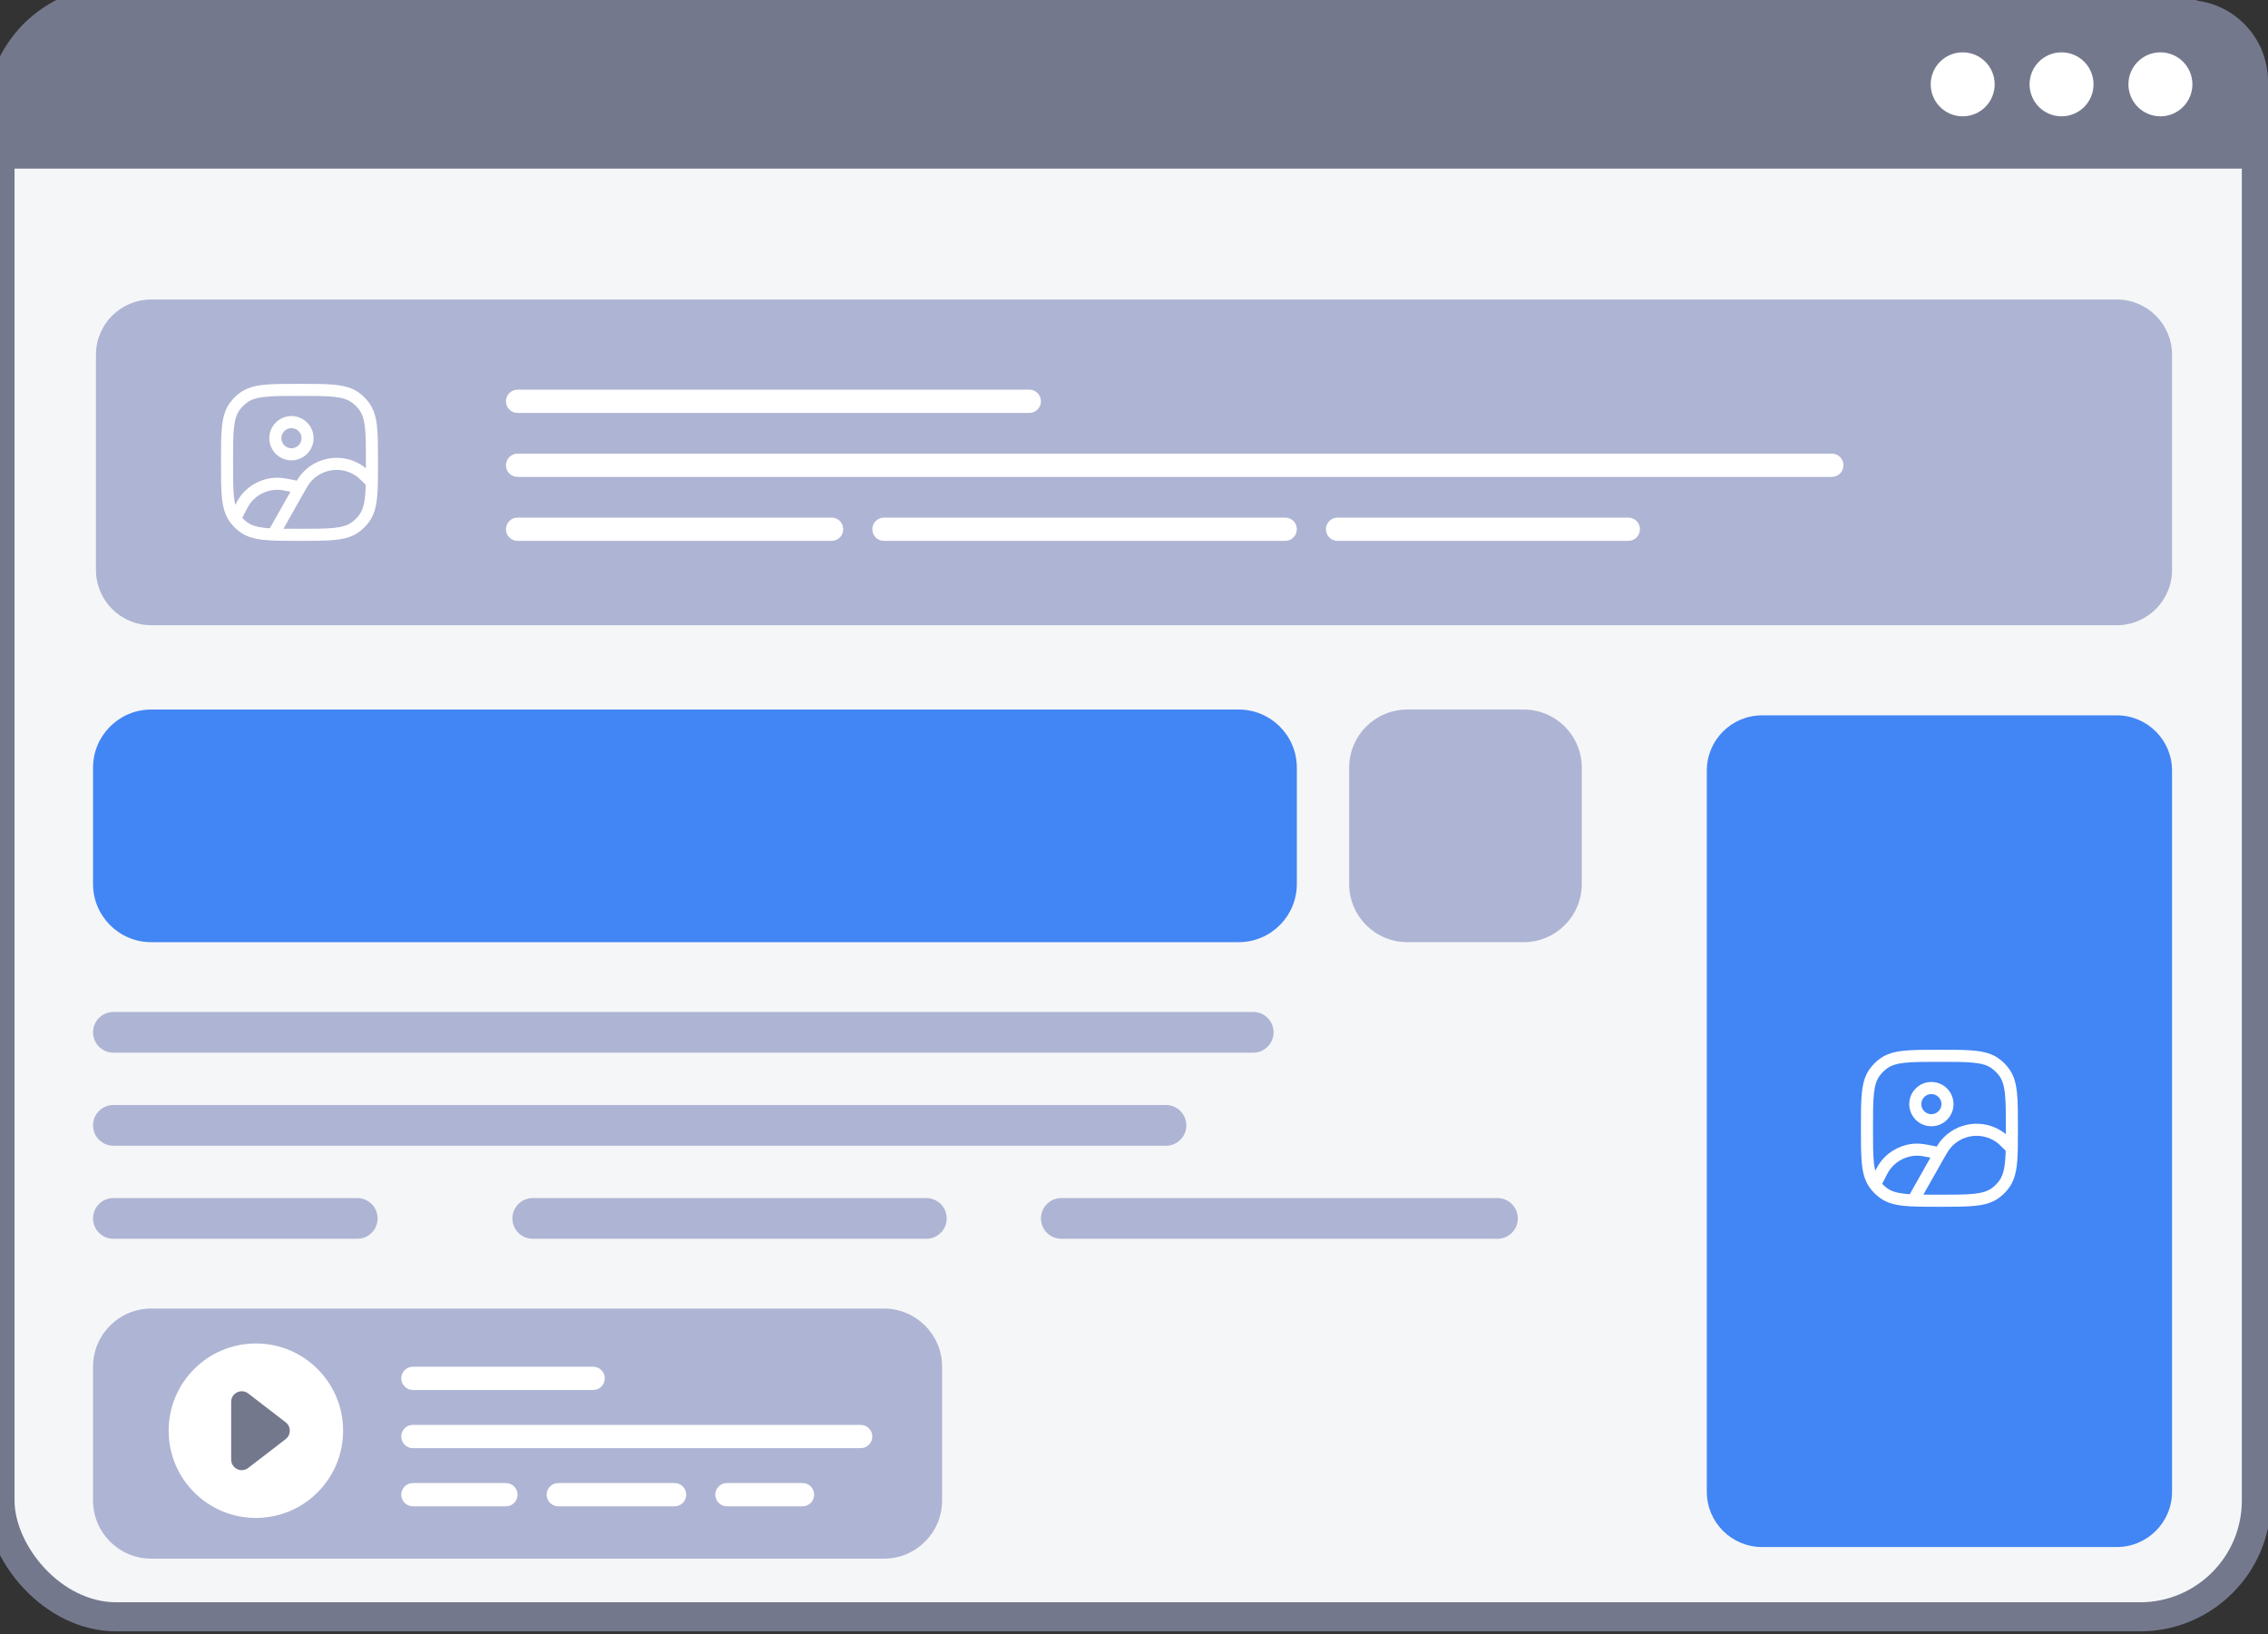
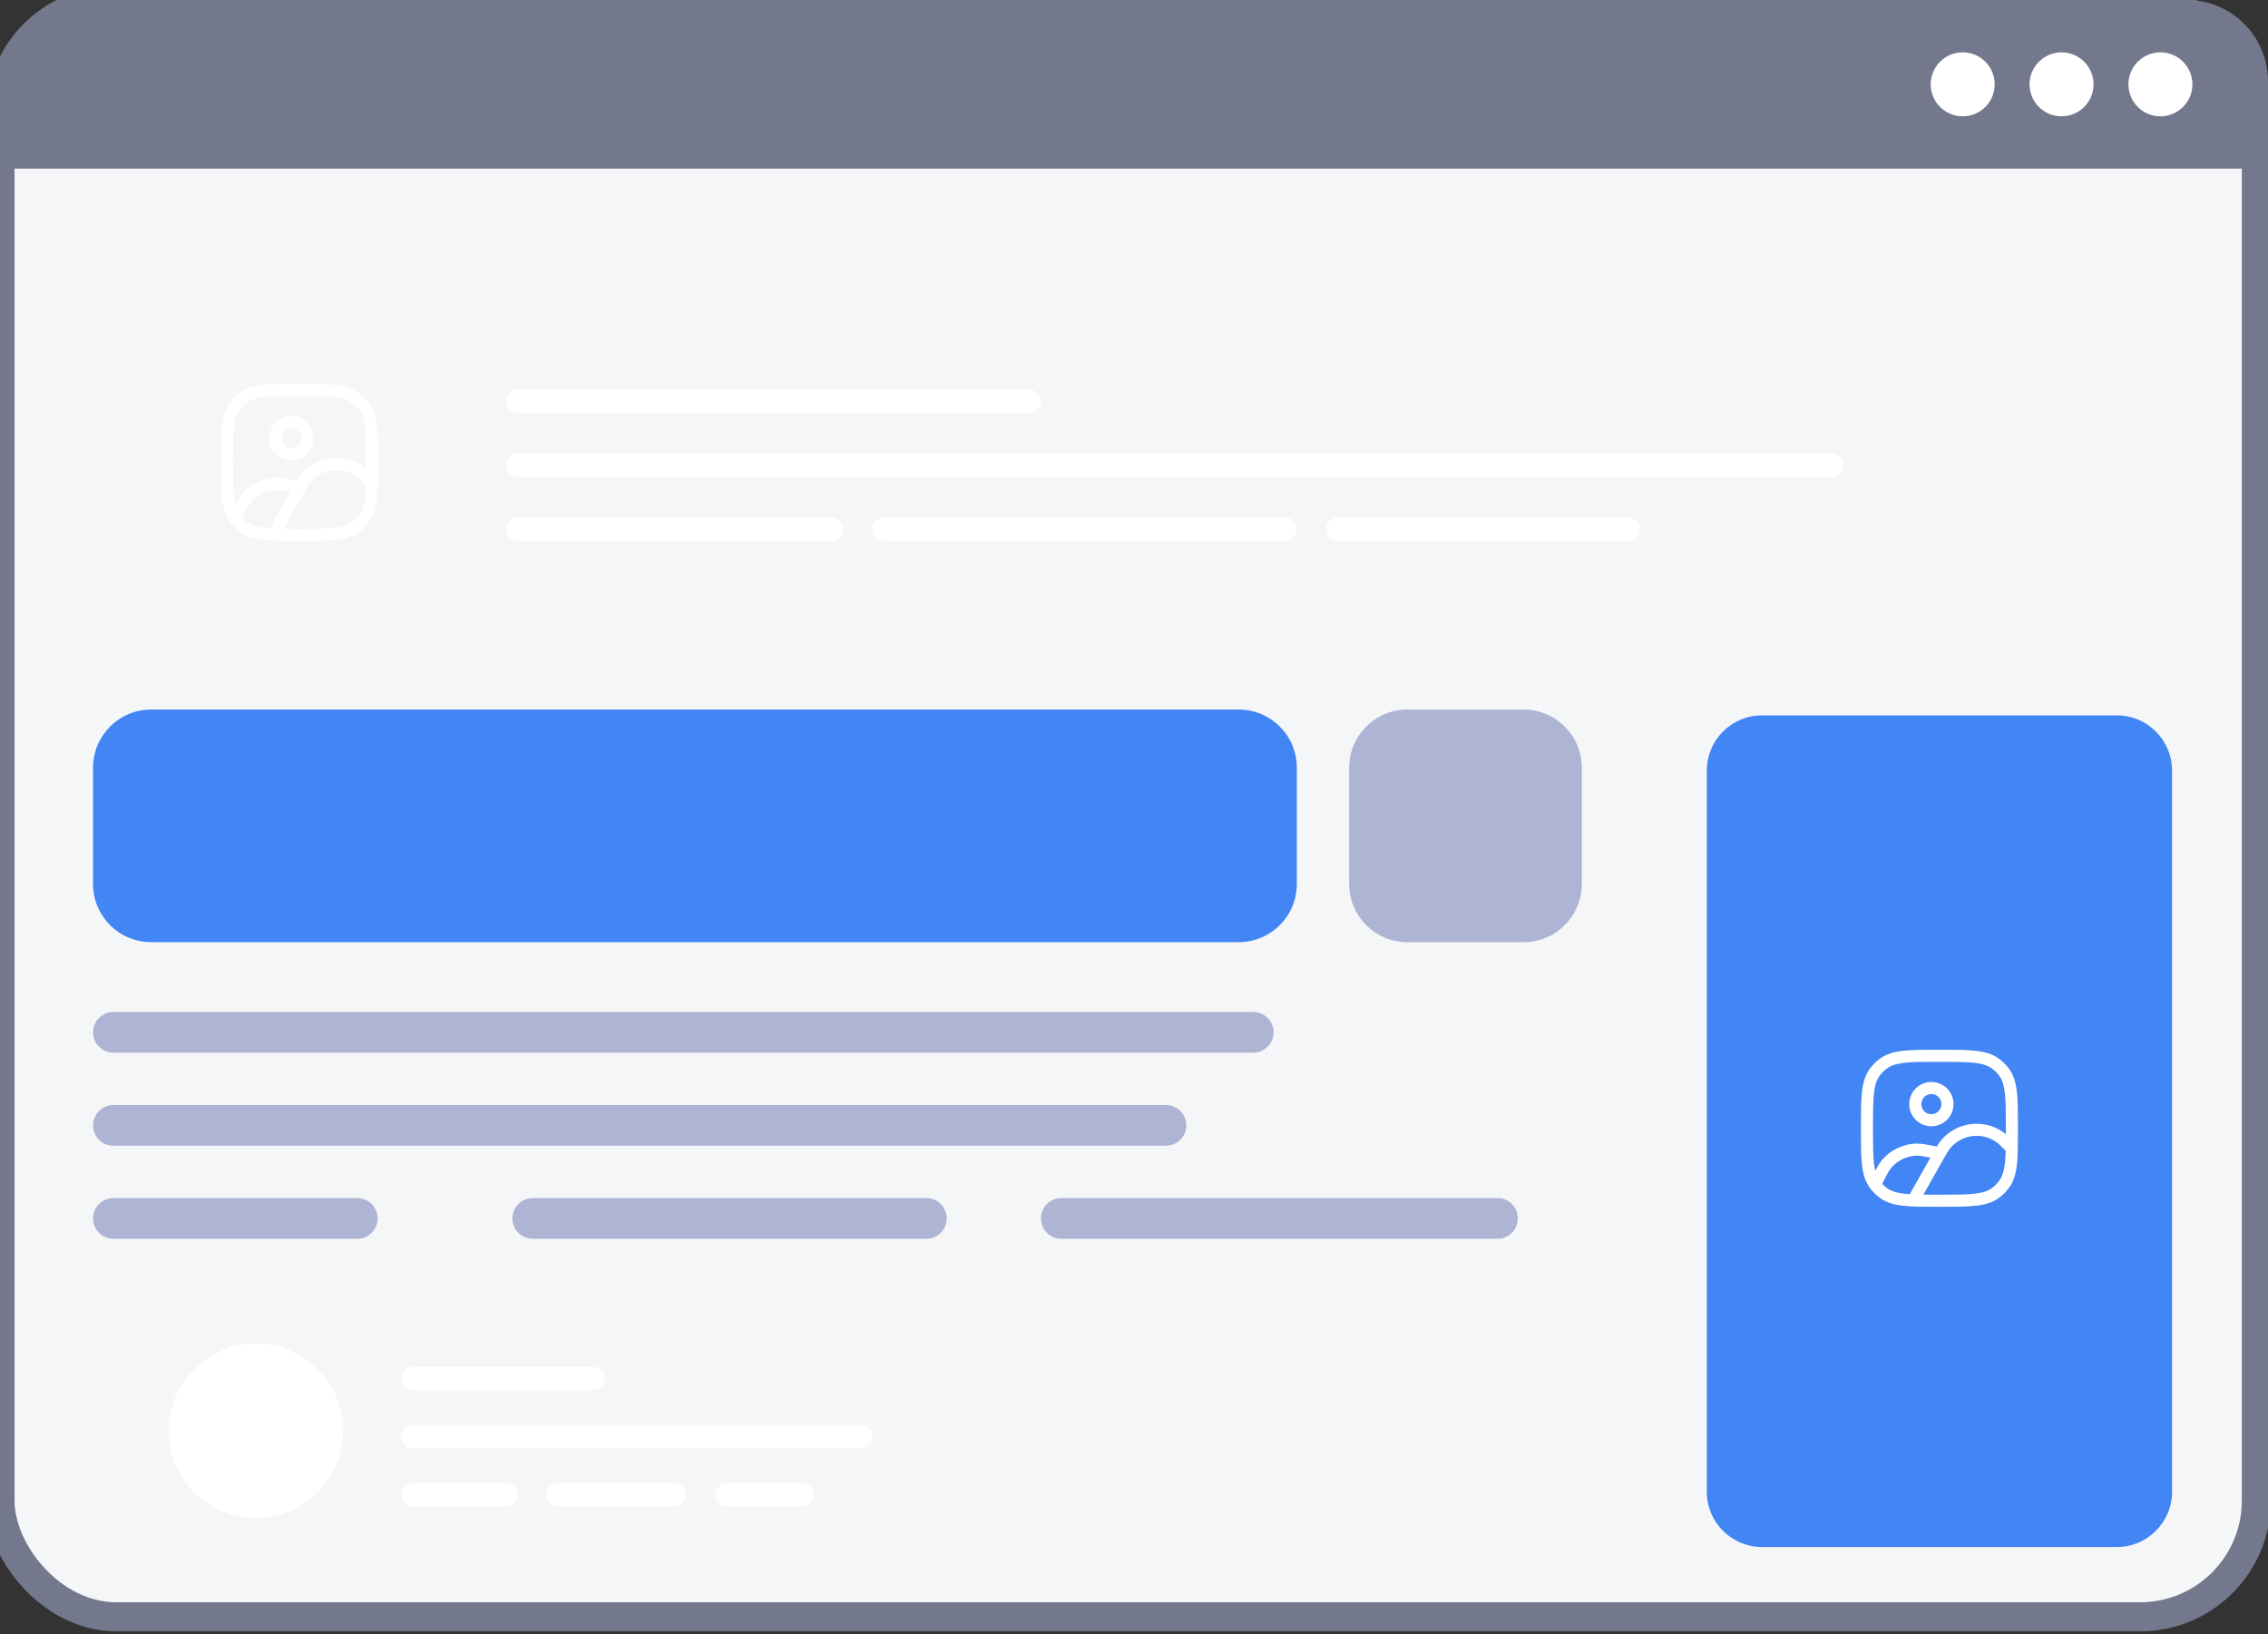
<svg xmlns="http://www.w3.org/2000/svg" width="390" height="281" viewBox="0 0 390 281" fill="none">
  <rect x="0" y="0" width="390" height="281" fill="#333333" stroke="none" />
  <g clip-path="url(#clip0_43_660)">
    <rect x="0" y="0" width="388" height="278" rx="20" ry="20" fill="#F5F6F8" stroke="#74788D" stroke-width="5px" />
    <path d="M0 13.994C0 6.265 6.265 0 13.994 0H376.006C383.735 0 390 6.265 390 13.994V29H0V13.994Z" fill="#74788D" />
    <path d="M343 14.5C343 17.538 340.538 20 337.5 20C334.462 20 332 17.538 332 14.5C332 11.462 334.462 9 337.5 9C340.538 9 343 11.462 343 14.5Z" fill="#ffffff" />
    <path d="M360 14.5C360 17.538 357.538 20 354.5 20C351.462 20 349 17.538 349 14.5C349 11.462 351.462 9 354.5 9C357.538 9 360 11.462 360 14.5Z" fill="#ffffff" />
    <path d="M377 14.5C377 17.538 374.538 20 371.5 20C368.462 20 366 17.538 366 14.5C366 11.462 368.462 9 371.5 9C374.538 9 377 11.462 377 14.5Z" fill="#ffffff" />
-     <path d="M16.5 61C16.5 55.753 20.753 51.5 26 51.5H364C369.247 51.5 373.5 55.753 373.5 61V98C373.5 103.247 369.247 107.5 364 107.5H26C20.753 107.5 16.5 103.247 16.5 98V61Z" fill="#aeb4d3" />
    <path d="M87 69C87 67.895 87.895 67 89 67H177C178.105 67 179 67.895 179 69C179 70.105 178.105 71 177 71H89C87.895 71 87 70.105 87 69Z" fill="white" />
    <path d="M87 80C87 78.895 87.895 78 89 78H315C316.105 78 317 78.895 317 80C317 81.105 316.105 82 315 82H89C87.895 82 87 81.105 87 80Z" fill="white" />
    <path d="M87 91C87 89.895 87.895 89 89 89H143C144.105 89 145 89.895 145 91C145 92.105 144.105 93 143 93H89C87.895 93 87 92.105 87 91Z" fill="white" />
    <path d="M150 91C150 89.895 150.895 89 152 89H221C222.105 89 223 89.895 223 91C223 92.105 222.105 93 221 93H152C150.895 93 150 92.105 150 91Z" fill="white" />
    <path d="M228 91C228 89.895 228.895 89 230 89H280C281.105 89 282 89.895 282 91C282 92.105 281.105 93 280 93H230C228.895 93 228 92.105 228 91Z" fill="white" />
    <path fill-rule="evenodd" clip-rule="evenodd" d="M50.115 71.539C48.012 71.539 46.308 73.243 46.308 75.346C46.308 77.449 48.012 79.154 50.115 79.154C52.218 79.154 53.923 77.449 53.923 75.346C53.923 73.243 52.218 71.539 50.115 71.539ZM48.385 75.346C48.385 74.39 49.159 73.615 50.115 73.615C51.071 73.615 51.846 74.39 51.846 75.346C51.846 76.302 51.071 77.077 50.115 77.077C49.159 77.077 48.385 76.302 48.385 75.346Z" fill="white" />
    <path fill-rule="evenodd" clip-rule="evenodd" d="M57.68 66.171C56.099 66 54.105 66 51.563 66H51.437C48.895 66 46.901 66 45.32 66.171C43.706 66.346 42.398 66.709 41.282 67.52C40.606 68.012 40.012 68.606 39.52 69.282C38.709 70.398 38.346 71.706 38.171 73.32C38 74.901 38 76.894 38 79.437V79.563C38 82.106 38 84.099 38.171 85.68C38.346 87.294 38.709 88.602 39.52 89.718C39.538 89.743 39.556 89.767 39.574 89.791C40.055 90.437 40.63 91.006 41.282 91.48C42.398 92.291 43.706 92.654 45.32 92.829C46.901 93 48.894 93 51.437 93H51.563C54.105 93 56.099 93 57.68 92.829C59.294 92.654 60.602 92.291 61.718 91.48C62.394 90.988 62.988 90.394 63.48 89.718C64.684 88.06 64.917 85.945 64.979 82.962C65 81.948 65 80.802 65 79.508V79.437C65 76.894 65 74.901 64.829 73.32C64.654 71.706 64.291 70.398 63.48 69.282C62.988 68.606 62.394 68.012 61.718 67.52C60.602 66.709 59.294 66.346 57.68 66.171ZM42.503 69.201C43.206 68.69 44.106 68.392 45.543 68.236C47 68.078 48.881 68.077 51.5 68.077C54.119 68.077 56 68.078 57.457 68.236C58.894 68.392 59.794 68.69 60.497 69.201C60.997 69.564 61.436 70.003 61.799 70.503C62.31 71.206 62.608 72.106 62.764 73.543C62.922 75 62.923 76.881 62.923 79.5C62.923 79.853 62.923 80.193 62.923 80.521C62.776 80.397 62.637 80.287 62.501 80.19C59.079 77.761 54.359 78.404 51.713 81.661C51.493 81.931 51.283 82.248 51.045 82.642L50.872 82.608C49.35 82.303 48.418 82.117 47.543 82.135C45.205 82.185 43.007 83.26 41.533 85.075C41.158 85.535 40.842 86.075 40.461 86.808C40.366 86.416 40.292 85.971 40.236 85.457C40.078 84 40.077 82.119 40.077 79.5C40.077 76.881 40.078 75 40.236 73.543C40.392 72.106 40.69 71.206 41.201 70.503C41.564 70.003 42.003 69.564 42.503 69.201ZM61.298 81.884C61.641 82.127 62.038 82.508 62.892 83.361C62.812 86.089 62.538 87.48 61.799 88.497C61.436 88.997 60.997 89.436 60.497 89.799C59.794 90.31 58.894 90.608 57.457 90.764C56 90.922 54.119 90.923 51.5 90.923C50.473 90.923 49.559 90.923 48.74 90.913L51.951 85.233C52.131 84.915 52.287 84.638 52.427 84.394C52.869 83.62 53.108 83.237 53.325 82.971C55.281 80.564 58.769 80.088 61.298 81.884ZM46.442 90.758C46.428 90.784 46.414 90.81 46.402 90.837C46.1 90.817 45.814 90.793 45.543 90.764C44.106 90.608 43.206 90.31 42.503 89.799C42.196 89.577 41.913 89.326 41.656 89.049C42.433 87.494 42.755 86.864 43.145 86.384C44.235 85.043 45.859 84.248 47.587 84.212C48.12 84.2 48.709 84.297 49.955 84.543L46.442 90.758Z" fill="white" />
    <path d="M16 132C16 126.477 20.477 122 26 122H213C218.523 122 223 126.477 223 132V152C223 157.523 218.523 162 213 162H26C20.477 162 16 157.523 16 152V132Z" fill="#4285F4" />
-     <path d="M232 132C232 126.477 236.477 122 242 122H262C267.523 122 272 126.477 272 132V152C272 157.523 267.523 162 262 162H242C236.477 162 232 157.523 232 152V132Z" fill="#aeb4d3" />
+     <path d="M232 132C232 126.477 236.477 122 242 122H262C267.523 122 272 126.477 272 132V152C272 157.523 267.523 162 262 162H242C236.477 162 232 157.523 232 152Z" fill="#aeb4d3" />
    <path d="M16 177.5C16 175.567 17.567 174 19.5 174H215.5C217.433 174 219 175.567 219 177.5C219 179.433 217.433 181 215.5 181H19.5C17.567 181 16 179.433 16 177.5Z" fill="#aeb4d3" />
    <path d="M16 193.5C16 191.567 17.567 190 19.5 190H200.5C202.433 190 204 191.567 204 193.5C204 195.433 202.433 197 200.5 197H19.5C17.567 197 16 195.433 16 193.5Z" fill="#aeb4d3" />
    <path d="M16 209.5C16 207.567 17.567 206 19.5 206H61.431C63.364 206 64.931 207.567 64.931 209.5C64.931 211.433 63.364 213 61.431 213H19.5C17.567 213 16 211.433 16 209.5Z" fill="#aeb4d3" />
    <path d="M88.109 209.5C88.109 207.567 89.676 206 91.609 206H159.294C161.227 206 162.794 207.567 162.794 209.5C162.794 211.433 161.227 213 159.294 213H91.609C89.676 213 88.109 211.433 88.109 209.5Z" fill="#aeb4d3" />
    <path d="M179 209.5C179 207.567 180.567 206 182.5 206H257.5C259.433 206 261 207.567 261 209.5C261 211.433 259.433 213 257.5 213H182.5C180.567 213 179 211.433 179 209.5Z" fill="#aeb4d3" />
    <path d="M293.5 132.5C293.5 127.253 297.753 123 303 123H364C369.247 123 373.5 127.253 373.5 132.5V256.5C373.5 261.747 369.247 266 364 266H303C297.753 266 293.5 261.747 293.5 256.5V132.5Z" fill="#4285F4" />
    <path fill-rule="evenodd" clip-rule="evenodd" d="M332.115 186.038C330.012 186.038 328.308 187.743 328.308 189.846C328.308 191.949 330.012 193.654 332.115 193.654C334.218 193.654 335.923 191.949 335.923 189.846C335.923 187.743 334.218 186.038 332.115 186.038ZM330.385 189.846C330.385 188.89 331.16 188.115 332.115 188.115C333.071 188.115 333.846 188.89 333.846 189.846C333.846 190.802 333.071 191.577 332.115 191.577C331.16 191.577 330.385 190.802 330.385 189.846Z" fill="white" />
    <path fill-rule="evenodd" clip-rule="evenodd" d="M339.68 180.671C338.099 180.5 336.106 180.5 333.563 180.5H333.437C330.894 180.5 328.901 180.5 327.32 180.671C325.706 180.846 324.398 181.209 323.282 182.021C322.606 182.512 322.012 183.106 321.521 183.782C320.709 184.898 320.346 186.206 320.171 187.82C320 189.401 320 191.394 320 193.937V194.063C320 196.606 320 198.599 320.171 200.18C320.346 201.794 320.709 203.102 321.521 204.218C321.538 204.243 321.556 204.267 321.574 204.291C322.055 204.937 322.63 205.506 323.282 205.979C324.398 206.791 325.706 207.154 327.32 207.329C328.901 207.5 330.894 207.5 333.437 207.5H333.563C336.106 207.5 338.099 207.5 339.68 207.329C341.294 207.154 342.602 206.791 343.718 205.979C344.394 205.488 344.988 204.894 345.479 204.218C346.684 202.56 346.917 200.445 346.979 197.462C347 196.448 347 195.302 347 194.008V193.937C347 191.394 347 189.401 346.829 187.82C346.654 186.206 346.291 184.898 345.479 183.782C344.988 183.106 344.394 182.512 343.718 182.021C342.602 181.209 341.294 180.846 339.68 180.671ZM324.503 183.701C325.206 183.19 326.106 182.892 327.543 182.736C329 182.578 330.881 182.577 333.5 182.577C336.119 182.577 338 182.578 339.457 182.736C340.894 182.892 341.794 183.19 342.497 183.701C342.997 184.064 343.436 184.503 343.799 185.003C344.31 185.706 344.608 186.606 344.764 188.043C344.922 189.5 344.923 191.381 344.923 194C344.923 194.353 344.923 194.693 344.923 195.021C344.776 194.897 344.637 194.787 344.501 194.69C341.079 192.261 336.359 192.904 333.713 196.161C333.493 196.431 333.283 196.748 333.045 197.142L332.872 197.108C331.35 196.803 330.418 196.617 329.543 196.635C327.205 196.685 325.007 197.76 323.533 199.575C323.158 200.036 322.842 200.575 322.461 201.308C322.366 200.916 322.292 200.471 322.236 199.957C322.078 198.5 322.077 196.619 322.077 194C322.077 191.381 322.078 189.5 322.236 188.043C322.392 186.606 322.69 185.706 323.201 185.003C323.564 184.503 324.003 184.064 324.503 183.701ZM343.298 196.384C343.641 196.627 344.037 197.008 344.892 197.861C344.812 200.589 344.538 201.98 343.799 202.997C343.436 203.497 342.997 203.936 342.497 204.299C341.794 204.81 340.894 205.108 339.457 205.264C338 205.422 336.119 205.423 333.5 205.423C332.473 205.423 331.559 205.423 330.74 205.413L333.951 199.733C334.131 199.415 334.287 199.138 334.427 198.894C334.869 198.12 335.108 197.737 335.325 197.471C337.281 195.064 340.769 194.588 343.298 196.384ZM328.442 205.258C328.428 205.284 328.414 205.31 328.402 205.337C328.1 205.317 327.814 205.293 327.543 205.264C326.106 205.108 325.206 204.81 324.503 204.299C324.196 204.077 323.913 203.826 323.656 203.549C324.433 201.994 324.755 201.364 325.145 200.884C326.235 199.543 327.859 198.748 329.587 198.712C330.12 198.7 330.709 198.797 331.955 199.043L328.442 205.258Z" fill="white" />
-     <path d="M16 235C16 229.477 20.477 225 26 225H152C157.523 225 162 229.477 162 235V258C162 263.523 157.523 268 152 268H26C20.477 268 16 263.523 16 258V235Z" fill="#aeb4d3" />
    <path d="M69 237C69 235.895 69.895 235 71 235H102C103.105 235 104 235.895 104 237C104 238.105 103.105 239 102 239H71C69.895 239 69 238.105 69 237Z" fill="white" />
    <path d="M69 247C69 245.895 69.895 245 71 245H148C149.105 245 150 245.895 150 247C150 248.105 149.105 249 148 249H71C69.895 249 69 248.105 69 247Z" fill="white" />
    <path d="M69 257C69 255.895 69.895 255 71 255H87C88.105 255 89 255.895 89 257C89 258.105 88.105 259 87 259H71C69.895 259 69 258.105 69 257Z" fill="white" />
    <path d="M94 257C94 255.895 94.895 255 96 255H116C117.105 255 118 255.895 118 257C118 258.105 117.105 259 116 259H96C94.895 259 94 258.105 94 257Z" fill="white" />
    <path d="M123 257C123 255.895 123.895 255 125 255H138C139.105 255 140 255.895 140 257C140 258.105 139.105 259 138 259H125C123.895 259 123 258.105 123 257Z" fill="white" />
    <path d="M59 246C59 254.284 52.284 261 44 261C35.716 261 29 254.284 29 246C29 237.716 35.716 231 44 231C52.284 231 59 237.716 59 246Z" fill="white" />
-     <path d="M49.126 244.557C50.073 245.286 50.073 246.714 49.126 247.443L42.681 252.404C41.484 253.325 39.75 252.472 39.75 250.961V241.039C39.75 239.528 41.484 238.675 42.681 239.596L49.126 244.557Z" fill="#74788D" />
  </g>
  <defs>
    <linearGradient id="paint0_linear_43_660" x1="16" y1="51" x2="74.278" y2="214.701" gradientUnits="userSpaceOnUse">
      <stop stop-color="#A02CD7" />
      <stop offset="1" stop-color="#A02CD7" stop-opacity="0" />
    </linearGradient>
    <linearGradient id="paint1_linear_43_660" x1="293" y1="122.5" x2="403.249" y2="150.236" gradientUnits="userSpaceOnUse">
      <stop stop-color="#A02CD7" />
      <stop offset="1" stop-color="#A02CD7" stop-opacity="0" />
    </linearGradient>
    <clipPath id="clip0_43_660">
      <rect width="390" height="281" fill="white" />
    </clipPath>
  </defs>
</svg>